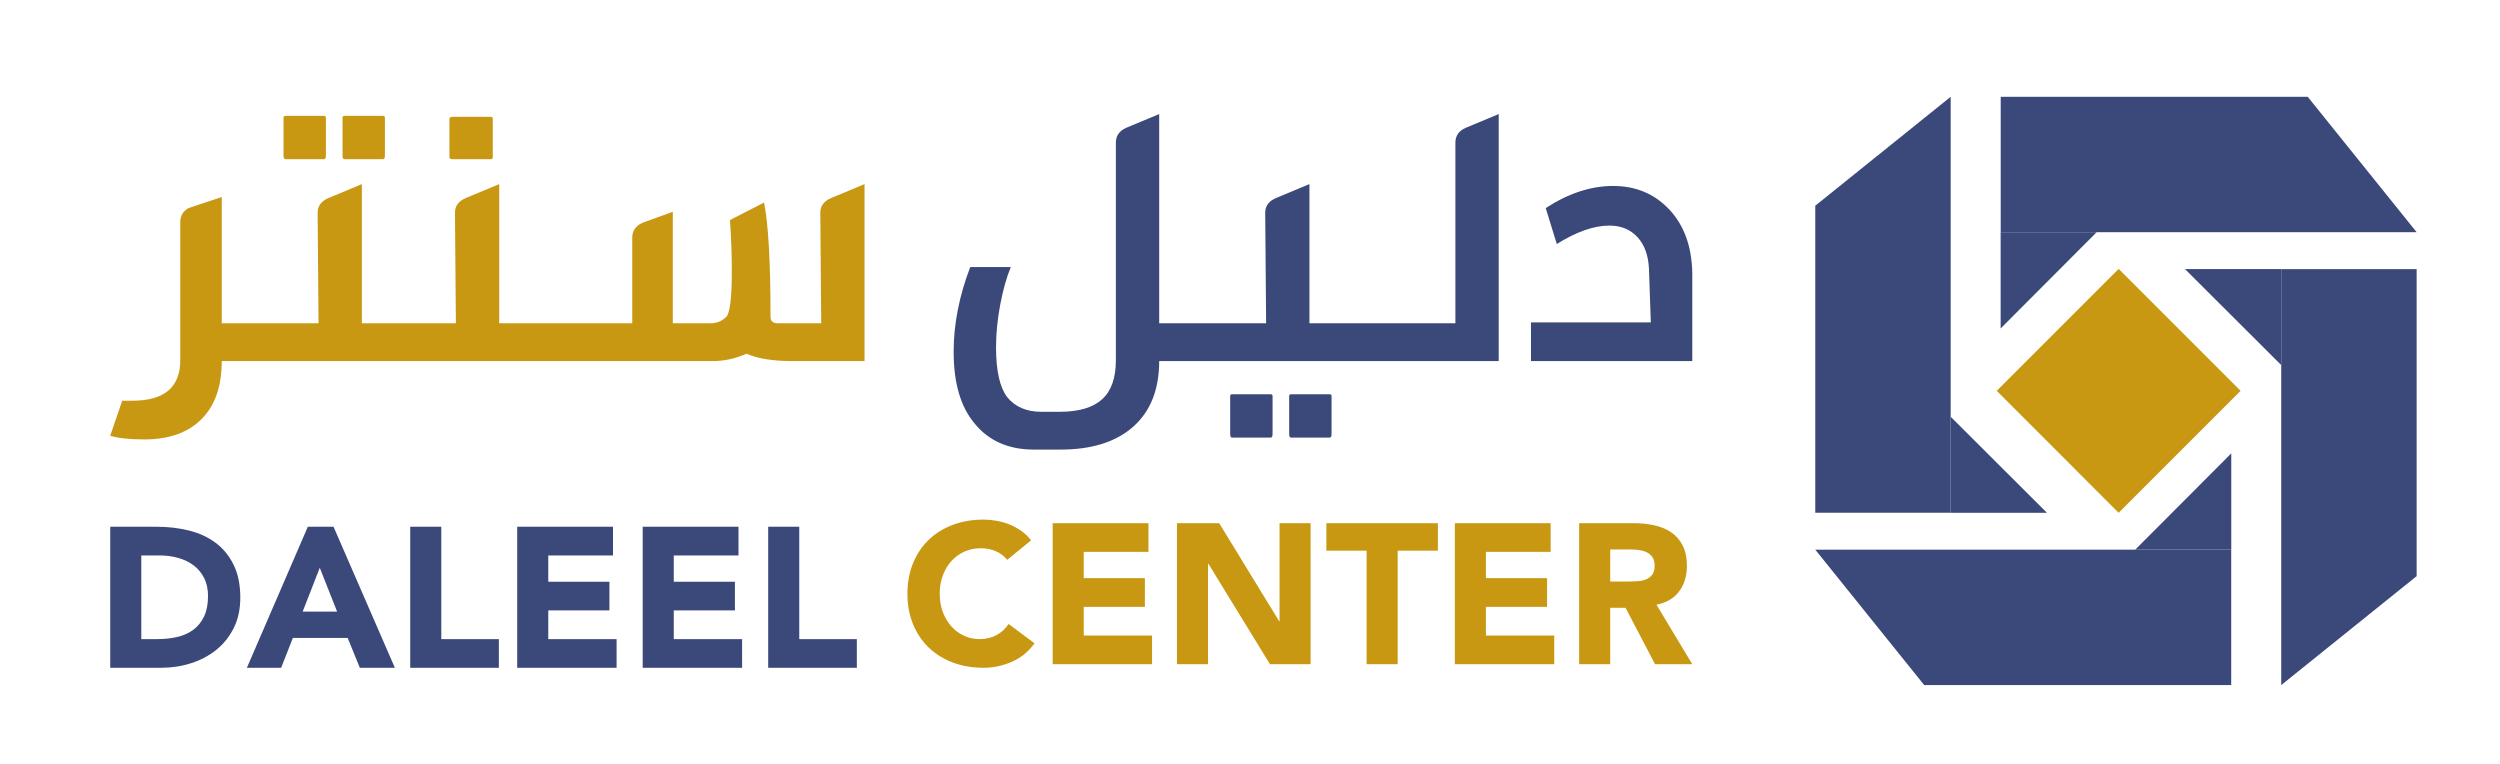
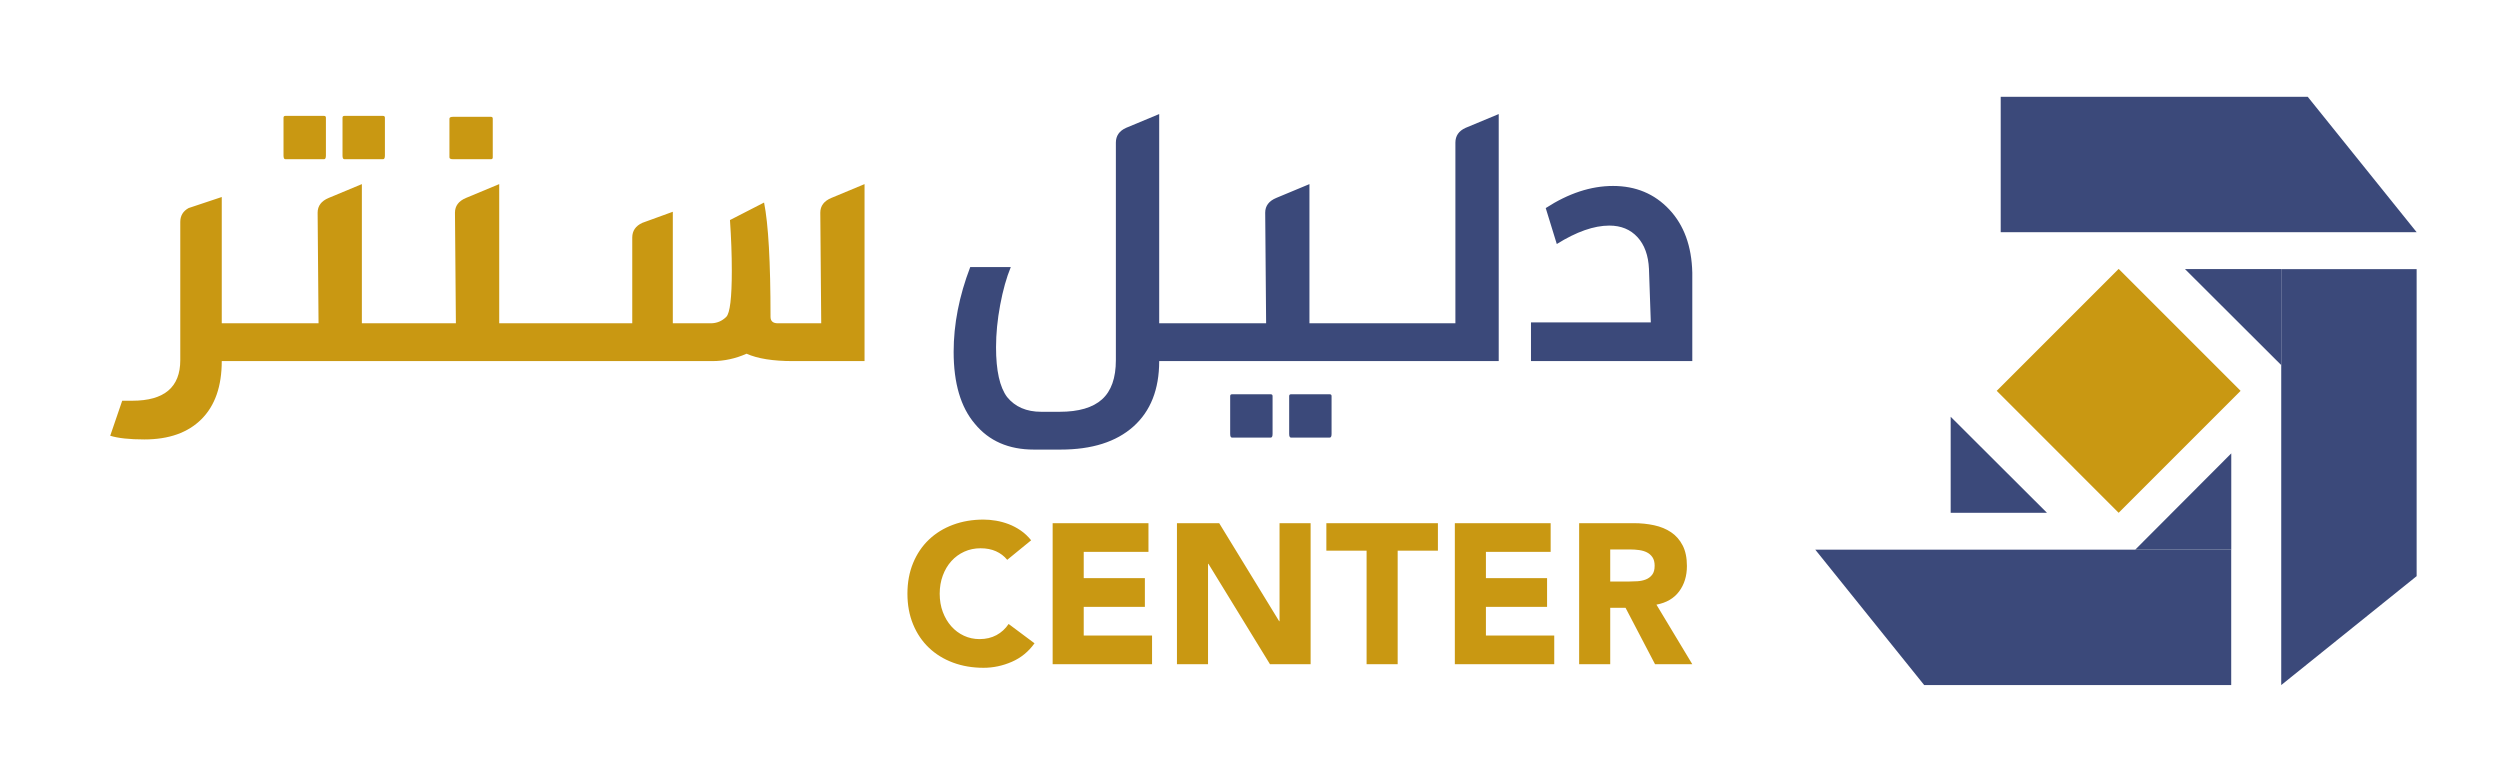
<svg xmlns="http://www.w3.org/2000/svg" viewBox="22.114 62.708 422.229 129.014" version="1.1" style="max-height: 500px" width="422.229" height="129.014">
  <g transform="scale(0.11 0.11) translate(2048.0 1170.286)" id="document">
    <g>
      <path fill-opacity="1.00" fill="#c99812" d="M-1506.48,-103.83 L-1506.48,-297.724 L-1557.43,-280.741 C-1565.93,-276.023 -1570.17,-268.947 -1570.17,-259.511 L-1570.17,-47.219 C-1570.17,-5.704 -1594.7,15.053 -1643.77,15.053 L-1659.33,15.053 L-1677.73,68.834 C-1665.47,72.608 -1648.01,74.495 -1625.37,74.495 C-1587.63,74.495 -1558.38,64.116 -1537.62,43.359 C-1516.86,22.601 -1506.48,-7.12 -1506.48,-45.804 L-1418.74,-45.804 L-1418.74,-103.83 L-1506.48,-103.83 Z M-1291.36,-103.83 L-1291.36,-317.538 L-1342.31,-296.309 C-1353.63,-291.591 -1359.29,-284.043 -1359.29,-273.664 L-1357.88,-103.83 L-1447.04,-103.83 L-1447.04,-45.804 L-1207.86,-45.804 L-1207.86,-103.83 L-1291.36,-103.83 Z M-1346.56,-361.412 L-1346.56,-419.438 C-1346.56,-421.325 -1347.5,-422.269 -1349.39,-422.269 L-1408.83,-422.269 C-1410.72,-422.269 -1411.66,-421.325 -1411.66,-419.438 L-1411.66,-361.412 C-1411.66,-357.637 -1410.72,-355.75 -1408.83,-355.75 L-1349.39,-355.75 C-1347.5,-355.75 -1346.56,-357.637 -1346.56,-361.412 Z M-1255.98,-361.412 L-1255.98,-419.438 C-1255.98,-421.325 -1256.92,-422.269 -1258.81,-422.269 L-1318.25,-422.269 C-1320.14,-422.269 -1321.08,-421.325 -1321.08,-419.438 L-1321.08,-361.412 C-1321.08,-357.637 -1320.14,-355.75 -1318.25,-355.75 L-1258.81,-355.75 C-1256.92,-355.75 -1255.98,-357.637 -1255.98,-361.412 Z M-1080.48,-103.83 L-1080.48,-317.538 L-1131.43,-296.309 C-1142.76,-291.591 -1148.42,-284.043 -1148.42,-273.664 L-1147,-103.83 L-1236.16,-103.83 L-1236.16,-45.804 L-996.982,-45.804 L-996.982,-103.83 L-1080.48,-103.83 Z M-1151.25,-355.75 L-1093.22,-355.75 C-1091.33,-355.75 -1090.39,-356.694 -1090.39,-358.581 L-1090.39,-418.023 C-1090.39,-419.91 -1091.33,-420.853 -1093.22,-420.853 L-1151.25,-420.853 C-1155.02,-420.853 -1156.91,-419.91 -1156.91,-418.023 L-1156.91,-358.581 C-1156.91,-356.694 -1155.02,-355.75 -1151.25,-355.75 Z M-1011.14,-45.804 L-861.115,-45.804 L-861.115,-103.83 L-1011.14,-103.83 L-1011.14,-45.804 Z M-570.511,-296.309 C-581.833,-291.591 -587.495,-284.043 -587.495,-273.664 L-586.079,-103.83 L-652.597,-103.83 C-660.146,-103.83 -663.92,-107.133 -663.92,-113.737 C-663.92,-197.711 -667.222,-256.209 -673.827,-289.232 L-726.192,-262.342 C-724.305,-234.98 -723.361,-209.033 -723.361,-184.501 C-723.361,-142.987 -726.192,-119.399 -731.853,-113.737 C-738.458,-107.133 -746.478,-103.83 -755.913,-103.83 L-813.939,-103.83 L-813.939,-275.079 L-860.644,-258.096 C-871.022,-253.378 -876.212,-245.83 -876.212,-235.452 L-876.212,-103.83 L-969.62,-103.83 L-969.62,-45.804 L-753.082,-45.804 C-735.155,-45.804 -717.7,-49.578 -700.717,-57.126 C-683.734,-49.578 -660.146,-45.804 -629.953,-45.804 L-519.561,-45.804 L-519.561,-317.538 L-570.511,-296.309 Z" />
      <path fill-opacity="1.00" fill="#3b497a" d="M-67.16,-103.83 L-67.16,-425.099 L-118.11,-403.87 C-128.489,-399.152 -133.678,-391.604 -133.678,-381.225 L-133.678,-47.219 C-133.678,-19.857 -140.754,0.193 -154.907,12.93 C-169.06,25.668 -190.761,32.036 -220.01,32.036 L-248.316,32.036 C-270.96,32.036 -288.415,24.488 -300.681,9.392 C-312.003,-5.704 -317.665,-31.179 -317.665,-67.033 C-317.665,-87.791 -315.542,-109.492 -311.296,-132.136 C-307.05,-154.781 -301.625,-174.123 -295.02,-190.163 L-357.292,-190.163 C-374.276,-145.817 -382.767,-102.415 -382.767,-59.957 C-382.767,-11.837 -371.917,24.96 -350.216,50.435 C-328.515,76.854 -298.322,90.063 -259.638,90.063 L-218.595,90.063 C-170.475,90.063 -133.206,78.269 -106.788,54.681 C-80.369,31.093 -67.16,-2.402 -67.16,-45.804 L36.156,-45.804 L36.156,-103.83 L-67.16,-103.83 Z M163.531,-103.83 L163.531,-317.538 L112.581,-296.309 C101.259,-291.591 95.597,-284.043 95.597,-273.664 L97.013,-103.83 L7.85,-103.83 L7.85,-45.804 L247.032,-45.804 L247.032,-103.83 L163.531,-103.83 Z M106.92,66.003 L106.92,7.977 C106.92,6.09 105.976,5.146 104.089,5.146 L44.647,5.146 C42.76,5.146 41.817,6.09 41.817,7.977 L41.817,66.003 C41.817,69.777 42.76,71.664 44.647,71.664 L104.089,71.664 C105.976,71.664 106.92,69.777 106.92,66.003 Z M197.498,66.003 L197.498,7.977 C197.498,6.09 196.554,5.146 194.667,5.146 L135.225,5.146 C133.338,5.146 132.395,6.09 132.395,7.977 L132.395,66.003 C132.395,69.777 133.338,71.664 135.225,71.664 L194.667,71.664 C196.554,71.664 197.498,69.777 197.498,66.003 Z M232.88,-45.804 L382.899,-45.804 L382.899,-103.83 L232.88,-103.83 L232.88,-45.804 Z M403.185,-403.87 C392.806,-399.152 387.617,-391.604 387.617,-381.225 L387.617,-103.83 L294.208,-103.83 L294.208,-45.804 L454.135,-45.804 L454.135,-425.099 L403.185,-403.87 Z M503.67,-45.804 L751.344,-45.804 L751.344,-181.671 C750.401,-222.242 738.607,-254.558 715.962,-278.618 C693.318,-302.677 664.54,-314.707 629.63,-314.707 C595.663,-314.707 561.225,-303.385 526.314,-280.741 L543.298,-225.545 C573.491,-244.415 600.381,-253.85 623.969,-253.85 C641.896,-253.85 656.284,-247.953 667.135,-236.159 C677.985,-224.365 683.882,-208.089 684.826,-187.332 L687.656,-105.246 L503.67,-105.246 L503.67,-45.804 Z" />
      <path fill-opacity="1.00" fill="#c99812" d="M-263.781,229.353 C-268.471,223.44 -273.772,218.445 -279.686,214.367 C-285.599,210.289 -291.767,207.026 -298.19,204.579 C-304.613,202.133 -311.137,200.348 -317.764,199.227 C-324.391,198.105 -330.763,197.545 -336.88,197.545 C-353.804,197.545 -369.402,200.195 -383.675,205.497 C-397.949,210.798 -410.285,218.394 -420.684,228.283 C-431.083,238.172 -439.188,250.151 -444.999,264.221 C-450.81,278.29 -453.716,293.99 -453.716,311.322 C-453.716,328.654 -450.81,344.354 -444.999,358.423 C-439.188,372.493 -431.083,384.472 -420.684,394.361 C-410.285,404.25 -397.949,411.846 -383.675,417.147 C-369.402,422.448 -353.804,425.099 -336.88,425.099 C-321.995,425.099 -307.518,422.041 -293.449,415.924 C-279.38,409.807 -267.757,400.325 -258.582,387.479 L-298.343,357.812 C-303.236,365.152 -309.455,370.861 -317,374.939 C-324.544,379.017 -333.21,381.056 -342.997,381.056 C-351.561,381.056 -359.564,379.323 -367.006,375.857 C-374.449,372.391 -380.923,367.548 -386.428,361.329 C-391.933,355.11 -396.266,347.769 -399.427,339.307 C-402.587,330.846 -404.168,321.517 -404.168,311.322 C-404.168,301.331 -402.587,292.053 -399.427,283.489 C-396.266,274.925 -391.882,267.534 -386.275,261.315 C-380.668,255.096 -374.041,250.253 -366.395,246.787 C-358.748,243.321 -350.439,241.588 -341.468,241.588 C-332.496,241.588 -324.595,243.117 -317.764,246.175 C-310.933,249.234 -305.173,253.618 -300.483,259.327 L-263.781,229.353 Z M-230.749,419.594 L-78.129,419.594 L-78.129,375.551 L-183.036,375.551 L-183.036,331.508 L-89.139,331.508 L-89.139,287.465 L-183.036,287.465 L-183.036,247.093 L-83.634,247.093 L-83.634,203.05 L-230.749,203.05 L-230.749,419.594 Z M-39.897,419.594 L7.816,419.594 L7.816,265.444 L8.428,265.444 L102.936,419.594 L165.33,419.594 L165.33,203.05 L117.617,203.05 L117.617,353.53 L117.006,353.53 L24.944,203.05 L-39.897,203.05 L-39.897,419.594 Z M251.275,419.594 L298.988,419.594 L298.988,245.258 L360.77,245.258 L360.77,203.05 L189.493,203.05 L189.493,245.258 L251.275,245.258 L251.275,419.594 Z M386.768,419.594 L539.388,419.594 L539.388,375.551 L434.481,375.551 L434.481,331.508 L528.377,331.508 L528.377,287.465 L434.481,287.465 L434.481,247.093 L533.883,247.093 L533.883,203.05 L386.768,203.05 L386.768,419.594 Z M577.62,419.594 L625.333,419.594 L625.333,333.038 L648.883,333.038 L694.15,419.594 L751.344,419.594 L696.291,328.144 C711.583,325.289 723.206,318.51 731.158,307.805 C739.11,297.1 743.086,284.101 743.086,268.808 C743.086,256.167 740.894,245.615 736.51,237.153 C732.126,228.691 726.213,221.962 718.771,216.966 C711.328,211.971 702.663,208.403 692.773,206.262 C682.884,204.121 672.434,203.05 661.423,203.05 L577.62,203.05 L577.62,419.594 Z M625.333,243.423 L656.53,243.423 C660.812,243.423 665.196,243.729 669.681,244.34 C674.167,244.952 678.143,246.124 681.61,247.858 C685.076,249.591 687.931,252.088 690.174,255.351 C692.416,258.613 693.538,262.997 693.538,268.503 C693.538,274.416 692.264,279.004 689.715,282.266 C687.166,285.528 683.955,287.924 680.08,289.453 C676.206,290.983 671.873,291.9 667.082,292.206 C662.29,292.512 657.753,292.665 653.471,292.665 L625.333,292.665 L625.333,243.423 Z" />
-       <path fill-opacity="1.00" fill="#3b497a" d="M-1677.73,425.099 L-1599.74,425.099 C-1583.63,425.099 -1568.24,422.754 -1553.56,418.065 C-1538.88,413.375 -1525.93,406.493 -1514.71,397.42 C-1503.5,388.346 -1494.58,377.131 -1487.95,363.776 C-1481.32,350.42 -1478.01,334.975 -1478.01,317.439 C-1478.01,297.661 -1481.43,280.839 -1488.26,266.973 C-1495.09,253.108 -1504.31,241.842 -1515.94,233.177 C-1527.56,224.511 -1541.17,218.241 -1556.77,214.367 C-1572.37,210.493 -1588.83,208.555 -1606.16,208.555 L-1677.73,208.555 L-1677.73,425.099 Z M-1630.02,252.598 L-1601.88,252.598 C-1591.89,252.598 -1582.36,253.873 -1573.28,256.421 C-1564.21,258.97 -1556.31,262.793 -1549.58,267.891 C-1542.85,272.988 -1537.5,279.462 -1533.52,287.313 C-1529.55,295.163 -1527.56,304.389 -1527.56,314.992 C-1527.56,327.226 -1529.55,337.574 -1533.52,346.036 C-1537.5,354.498 -1542.95,361.329 -1549.89,366.528 C-1556.82,371.728 -1565.03,375.449 -1574.51,377.692 C-1583.99,379.935 -1594.23,381.056 -1605.25,381.056 L-1630.02,381.056 L-1630.02,252.598 Z M-1467.92,425.099 L-1415.31,425.099 L-1397.27,379.221 L-1313.16,379.221 L-1294.5,425.099 L-1240.67,425.099 L-1334.87,208.555 L-1374.33,208.555 L-1467.92,425.099 Z M-1329.37,338.849 L-1382.28,338.849 L-1355.98,271.561 L-1329.37,338.849 Z M-1217.12,425.099 L-1081.01,425.099 L-1081.01,381.056 L-1169.41,381.056 L-1169.41,208.555 L-1217.12,208.555 L-1217.12,425.099 Z M-1052.88,425.099 L-900.255,425.099 L-900.255,381.056 L-1005.16,381.056 L-1005.16,337.014 L-911.265,337.014 L-911.265,292.971 L-1005.16,292.971 L-1005.16,252.598 L-905.76,252.598 L-905.76,208.555 L-1052.88,208.555 L-1052.88,425.099 Z M-860.188,425.099 L-707.567,425.099 L-707.567,381.056 L-812.475,381.056 L-812.475,337.014 L-718.578,337.014 L-718.578,292.971 L-812.475,292.971 L-812.475,252.598 L-713.073,252.598 L-713.073,208.555 L-860.188,208.555 L-860.188,425.099 Z M-667.501,425.099 L-531.396,425.099 L-531.396,381.056 L-619.788,381.056 L-619.788,208.555 L-667.501,208.555 L-667.501,425.099 Z" />
      <path fill-opacity="1.00" fill="#3b497a" d="M1696.41,-243.709 L1863.49,-243.709 L1696.41,-451.426 L1696.41,-451.608 L1224.88,-451.608 L1224.88,-243.709 L1696.41,-243.709 Z" />
-       <path fill-opacity="1.00" fill="#3b497a" d="M1224.77,-95.897 L1372.22,-243.709 L1224.77,-243.709 L1224.77,-95.897 Z" />
+       <path fill-opacity="1.00" fill="#3b497a" d="M1224.77,-95.897 L1372.22,-243.709 L1224.77,-95.897 Z" />
      <path fill-opacity="1.00" fill="#3b497a" d="M1655.59,284.533 L1655.59,451.608 L1863.31,284.533 L1863.49,284.533 L1863.49,-187.003 L1655.59,-187.003 L1655.59,284.533 Z" />
      <path fill-opacity="1.00" fill="#3b497a" d="M1507.78,-187.11 L1655.59,-39.662 L1655.59,-187.11 L1507.78,-187.11 Z" />
      <path fill-opacity="1.00" fill="#3b497a" d="M1107.24,243.709 L940.164,243.709 L1107.24,451.426 L1107.24,451.608 L1578.78,451.608 L1578.78,243.709 L1107.24,243.709 Z" />
      <path fill-opacity="1.00" fill="#3b497a" d="M1578.88,95.897 L1431.43,243.709 L1578.88,243.709 L1578.88,95.897 Z" />
-       <path fill-opacity="1.00" fill="#3b497a" d="M1148.06,-284.533 L1148.06,-451.608 L940.346,-284.533 L940.164,-284.533 L940.164,187.003 L1148.06,187.003 L1148.06,-284.533 Z" />
      <path fill-opacity="1.00" fill="#3b497a" d="M1295.88,187.11 L1148.06,39.662 L1148.06,187.11 L1295.88,187.11 Z" />
      <path fill-opacity="1.00" fill="#c99812" d="M1593.2,-0.119 L1405.97,-187.349 L1218.74,-0.119 L1405.97,187.11 L1593.2,-0.119 Z" />
    </g>
  </g>
</svg>